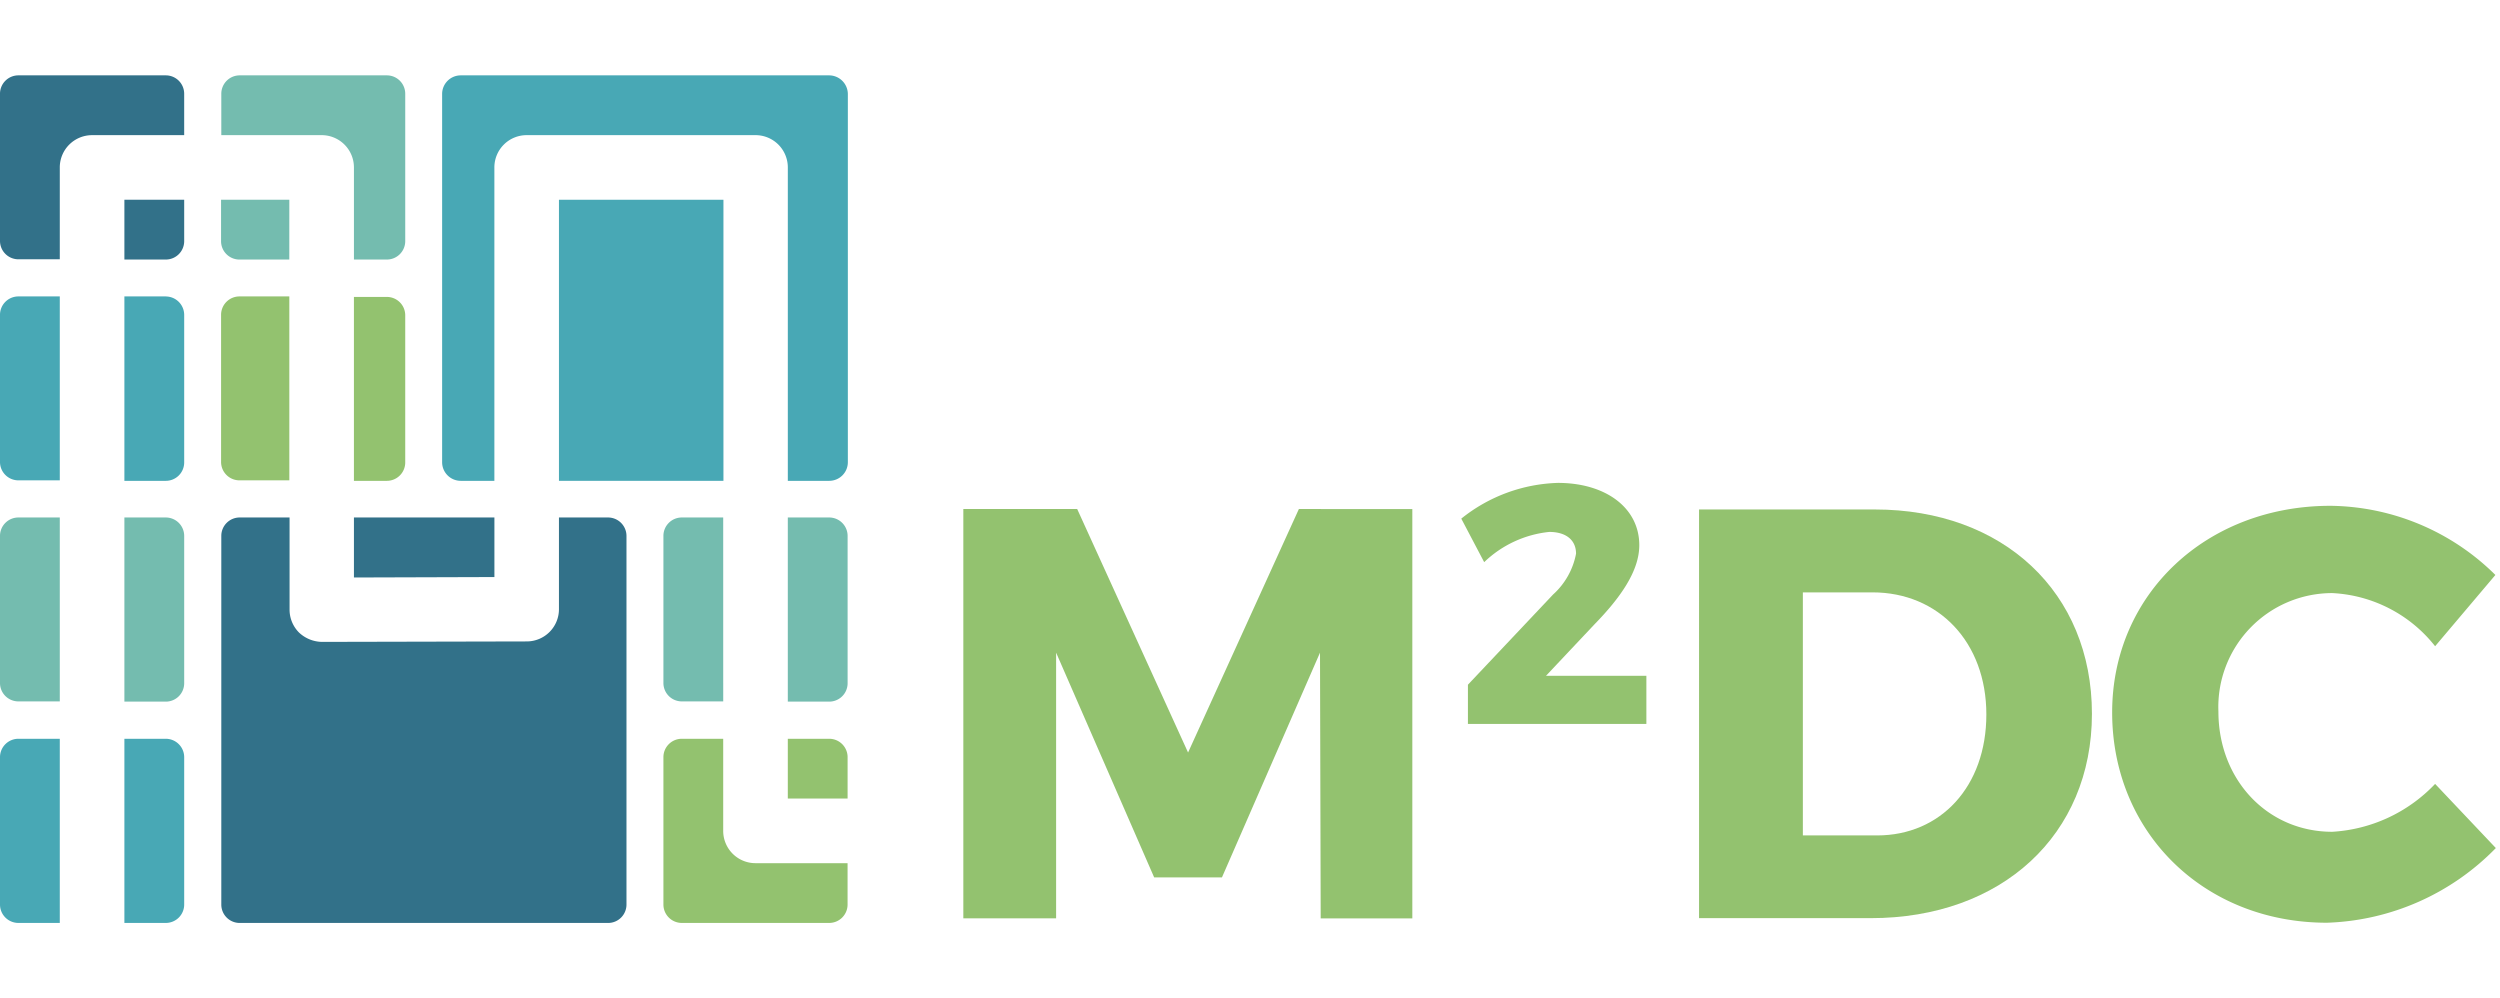
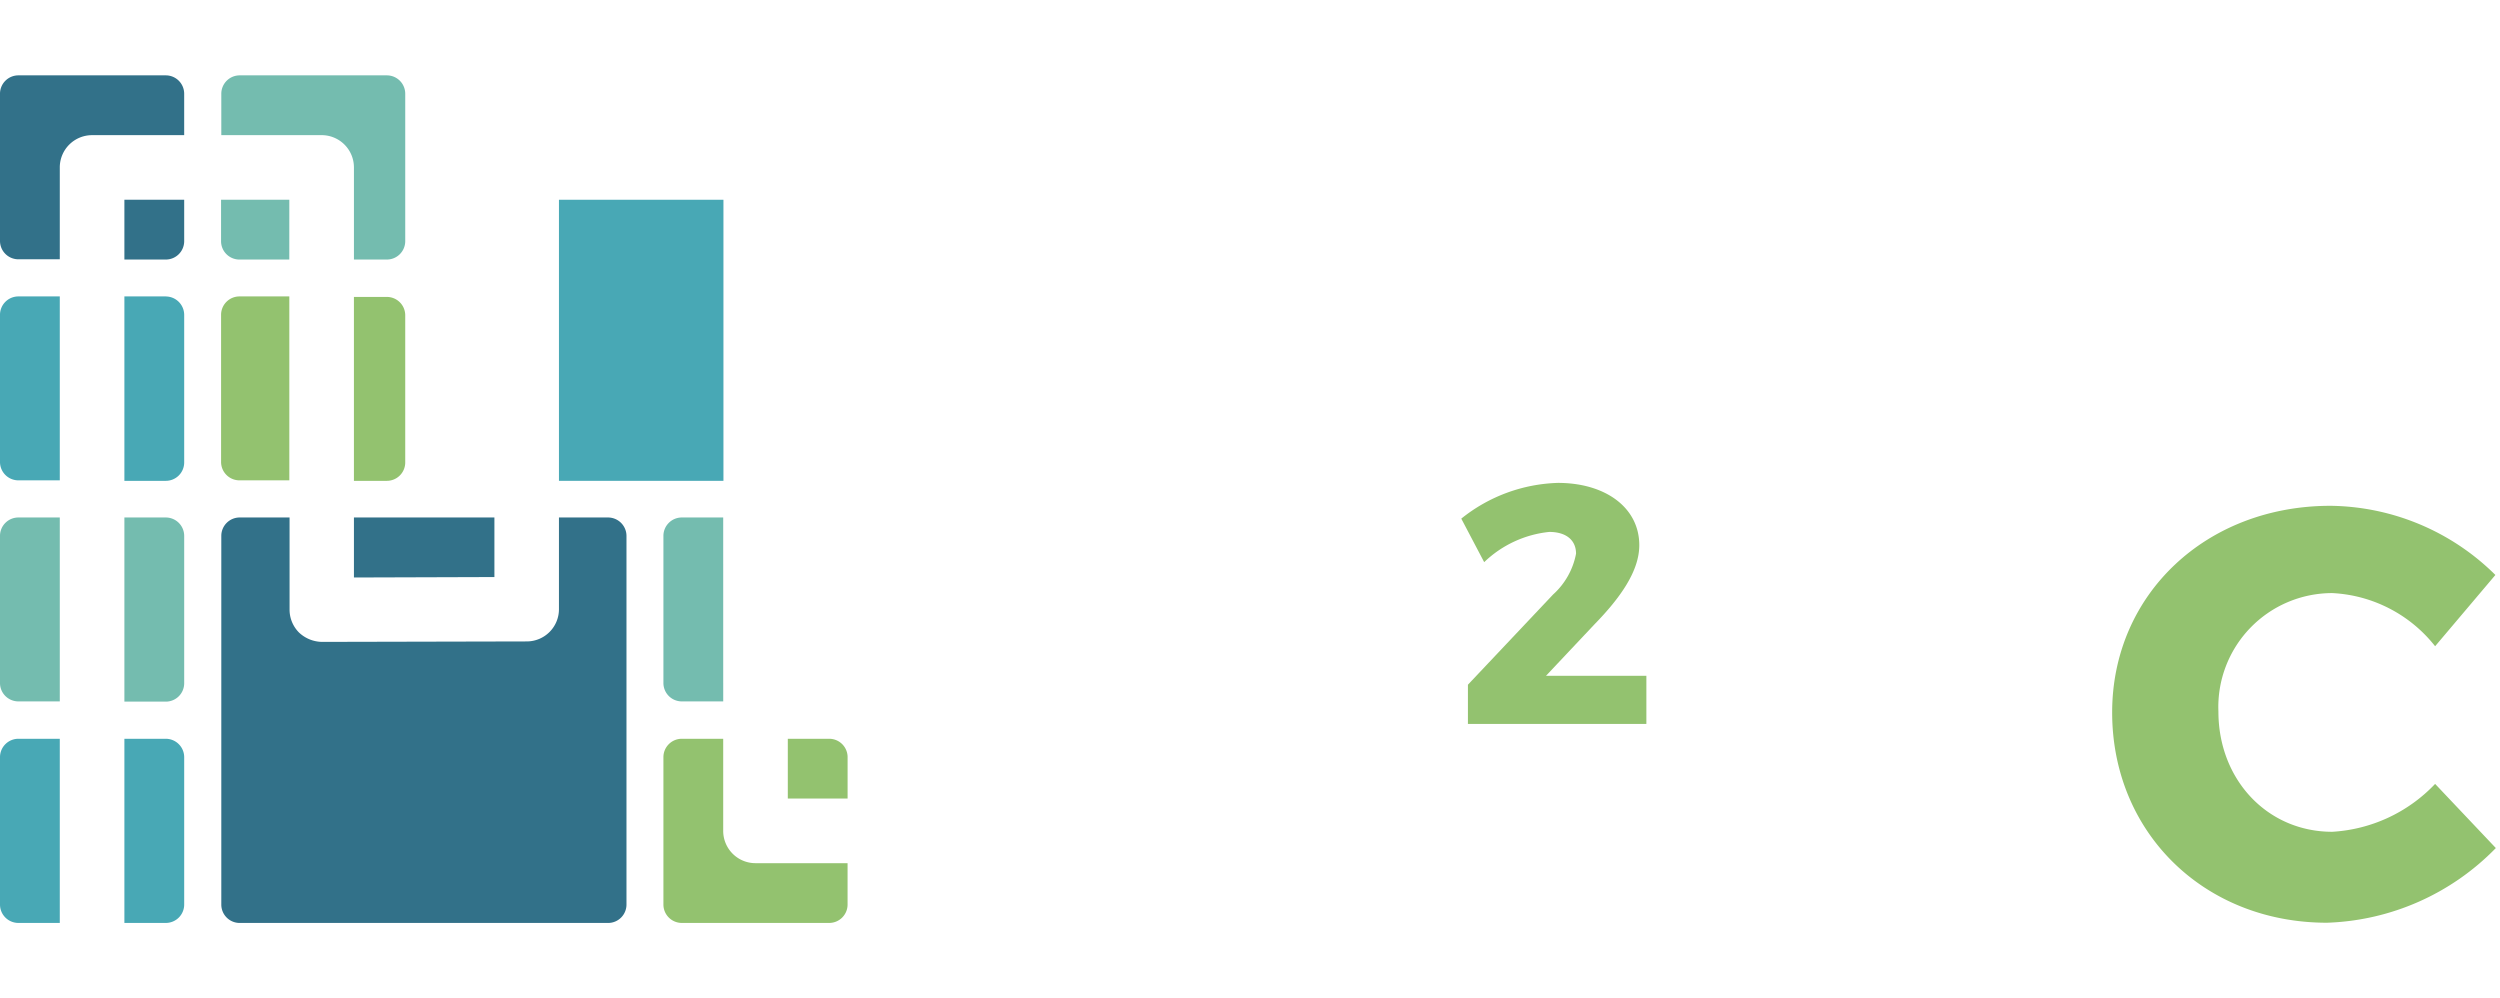
<svg xmlns="http://www.w3.org/2000/svg" width="200.334" height="80" viewBox="0 0 200.334 80">
  <defs>
    <clipPath id="clip-path">
      <rect id="Rectangle_80242" data-name="Rectangle 80242" width="200" height="67.921" fill="none" />
    </clipPath>
  </defs>
  <g id="img_XLAB_research_project_h2020_m2dc_grid" transform="translate(-114.666 -205)">
    <rect id="logo" width="200" height="80" transform="translate(115 205)" fill="none" />
    <g id="m2dc_logo" data-name="m2dc logo" transform="translate(114.666 211.039)">
-       <path id="Path_67244" data-name="Path 67244" d="M142.68,52.126,133.8,71.639l-8.885-19.513h-9.124v32.8h7.435V63.636l7.857,18.008h5.433l7.857-18.008.055,21.294h7.343v-32.8Z" transform="translate(-38.596 -17.375)" fill="#93c26f" />
      <g id="Group_5938" data-name="Group 5938">
        <g id="Group_5937" data-name="Group 5937" clip-path="url(#clip-path)">
          <path id="Path_67245" data-name="Path 67245" d="M189.912,53.979c0,2.075-1.523,4.222-3.6,6.351l-3.873,4.112h8.041V68.3h-14.3V65.159l6.829-7.233a5.863,5.863,0,0,0,1.835-3.267c0-1.083-.789-1.744-2.147-1.744a8.817,8.817,0,0,0-5.214,2.423l-1.835-3.488a12.944,12.944,0,0,1,7.747-2.864c3.781,0,6.517,1.965,6.517,4.993" transform="translate(-58.55 -16.329)" fill="#93c26f" />
-           <path id="Path_67246" data-name="Path 67246" d="M218.311,52.18c10.3,0,17.4,6.645,17.4,16.375,0,9.692-7.215,16.374-17.733,16.374h-13.75V52.18ZM212.547,78.3h5.948c5.1,0,8.756-3.929,8.756-9.693,0-5.8-3.837-9.784-9.123-9.784h-5.581Z" transform="translate(-68.077 -17.393)" fill="#93c26f" />
          <path id="Path_67247" data-name="Path 67247" d="M284.589,57.284l-4.828,5.709a11.2,11.2,0,0,0-8.242-4.259,9.131,9.131,0,0,0-9.124,9.491c0,5.471,3.929,9.637,9.124,9.637a12.35,12.35,0,0,0,8.242-3.837l4.865,5.14A19.786,19.786,0,0,1,271.1,85.15c-9.876,0-17.219-7.251-17.219-16.852,0-9.453,7.527-16.558,17.494-16.558a19.057,19.057,0,0,1,13.217,5.544" transform="translate(-84.626 -17.247)" fill="#93c26f" />
          <path id="Path_67248" data-name="Path 67248" d="M14.952,14.952v4.791h3.323a1.473,1.473,0,0,0,1.469-1.469V14.952Z" transform="translate(-4.984 -4.984)" fill="#327189" />
          <path id="Path_67249" data-name="Path 67249" d="M4.791,7.38A2.586,2.586,0,0,1,7.38,4.792h7.379V1.47A1.473,1.473,0,0,0,13.291,0H1.469A1.473,1.473,0,0,0,0,1.47v11.8a1.474,1.474,0,0,0,1.469,1.469H4.791Z" transform="translate(0 0)" fill="#327189" />
          <path id="Path_67250" data-name="Path 67250" d="M32.042,14.952H26.571v3.323a1.473,1.473,0,0,0,1.469,1.469h4Z" transform="translate(-8.857 -4.984)" fill="#74bcaf" />
          <path id="Path_67251" data-name="Path 67251" d="M34.64,4.791A2.586,2.586,0,0,1,37.228,7.38v7.379h2.643a1.473,1.473,0,0,0,1.468-1.469V1.469A1.473,1.473,0,0,0,39.872,0h-11.8A1.474,1.474,0,0,0,26.6,1.469V4.791Z" transform="translate(-8.866)" fill="#74bcaf" />
-           <path id="Path_67252" data-name="Path 67252" d="M84.148,0H54.63a1.492,1.492,0,0,0-1.487,1.487V31.005a1.493,1.493,0,0,0,1.487,1.487h2.7V7.379a2.585,2.585,0,0,1,2.588-2.588H78.256a2.586,2.586,0,0,1,2.589,2.588V32.492h3.323a1.492,1.492,0,0,0,1.487-1.487V1.487A1.508,1.508,0,0,0,84.148,0" transform="translate(-17.714)" fill="#48a8b5" />
          <rect id="Rectangle_80241" data-name="Rectangle 80241" width="13.181" height="22.524" transform="translate(44.791 9.968)" fill="#48a8b5" />
          <path id="Path_67253" data-name="Path 67253" d="M84.534,53.144H81.212a1.473,1.473,0,0,0-1.469,1.469v11.8a1.473,1.473,0,0,0,1.469,1.469h3.323Z" transform="translate(-26.581 -17.715)" fill="#74bcaf" />
-           <path id="Path_67254" data-name="Path 67254" d="M98.018,53.144H94.695V67.9h3.323a1.473,1.473,0,0,0,1.469-1.469v-11.8a1.477,1.477,0,0,0-1.469-1.487" transform="translate(-31.565 -17.715)" fill="#74bcaf" />
          <path id="Path_67255" data-name="Path 67255" d="M53.8,53.144H42.543v4.809L53.8,57.917Z" transform="translate(-14.181 -17.715)" fill="#327189" />
          <path id="Path_67256" data-name="Path 67256" d="M57.586,53.144H53.657v7.343a2.581,2.581,0,0,1-2.57,2.589l-16.429.037a2.747,2.747,0,0,1-1.835-.753,2.6,2.6,0,0,1-.753-1.836V53.144h-4A1.473,1.473,0,0,0,26.6,54.613V84.167a1.473,1.473,0,0,0,1.469,1.469H57.6a1.473,1.473,0,0,0,1.468-1.469V54.631a1.48,1.48,0,0,0-1.487-1.487" transform="translate(-8.866 -17.715)" fill="#327189" />
          <path id="Path_67257" data-name="Path 67257" d="M42.542,41.368h2.643A1.473,1.473,0,0,0,46.654,39.9V28.1a1.473,1.473,0,0,0-1.469-1.469H42.542Z" transform="translate(-14.181 -8.876)" fill="#93c26f" />
          <path id="Path_67258" data-name="Path 67258" d="M32.042,26.572h-4a1.473,1.473,0,0,0-1.469,1.469v11.8a1.473,1.473,0,0,0,1.469,1.469h4Z" transform="translate(-8.857 -8.857)" fill="#93c26f" />
          <path id="Path_67259" data-name="Path 67259" d="M4.791,26.572H1.469A1.473,1.473,0,0,0,0,28.041v11.8a1.473,1.473,0,0,0,1.469,1.469H4.791Z" transform="translate(0 -8.857)" fill="#48a8b5" />
          <path id="Path_67260" data-name="Path 67260" d="M18.275,26.572H14.952V41.349h3.323a1.473,1.473,0,0,0,1.469-1.469v-11.8a1.481,1.481,0,0,0-1.469-1.505" transform="translate(-4.984 -8.857)" fill="#48a8b5" />
          <path id="Path_67261" data-name="Path 67261" d="M4.791,53.144H1.469A1.473,1.473,0,0,0,0,54.613v11.8a1.473,1.473,0,0,0,1.469,1.469H4.791Z" transform="translate(0 -17.715)" fill="#74bcaf" />
          <path id="Path_67262" data-name="Path 67262" d="M18.275,53.144H14.952V67.9h3.323a1.473,1.473,0,0,0,1.469-1.469v-11.8a1.477,1.477,0,0,0-1.469-1.487" transform="translate(-4.984 -17.715)" fill="#74bcaf" />
          <path id="Path_67263" data-name="Path 67263" d="M99.486,84.534h0V81.212a1.473,1.473,0,0,0-1.469-1.469H94.695v4.791h4.791Z" transform="translate(-31.565 -26.581)" fill="#93c26f" />
          <path id="Path_67264" data-name="Path 67264" d="M94.5,89.711H87.123a2.586,2.586,0,0,1-2.589-2.589V79.743H81.212a1.473,1.473,0,0,0-1.469,1.469V93.034A1.474,1.474,0,0,0,81.212,94.5H93.034A1.473,1.473,0,0,0,94.5,93.034Z" transform="translate(-26.581 -26.581)" fill="#93c26f" />
          <path id="Path_67265" data-name="Path 67265" d="M4.791,94.5V79.743H1.469A1.474,1.474,0,0,0,0,81.212V93.034A1.473,1.473,0,0,0,1.469,94.5Z" transform="translate(0 -26.581)" fill="#48a8b5" />
          <path id="Path_67266" data-name="Path 67266" d="M18.275,79.743H14.952V94.5h3.323a1.473,1.473,0,0,0,1.469-1.469V81.23a1.477,1.477,0,0,0-1.469-1.487" transform="translate(-4.984 -26.581)" fill="#48a8b5" />
        </g>
      </g>
    </g>
  </g>
</svg>